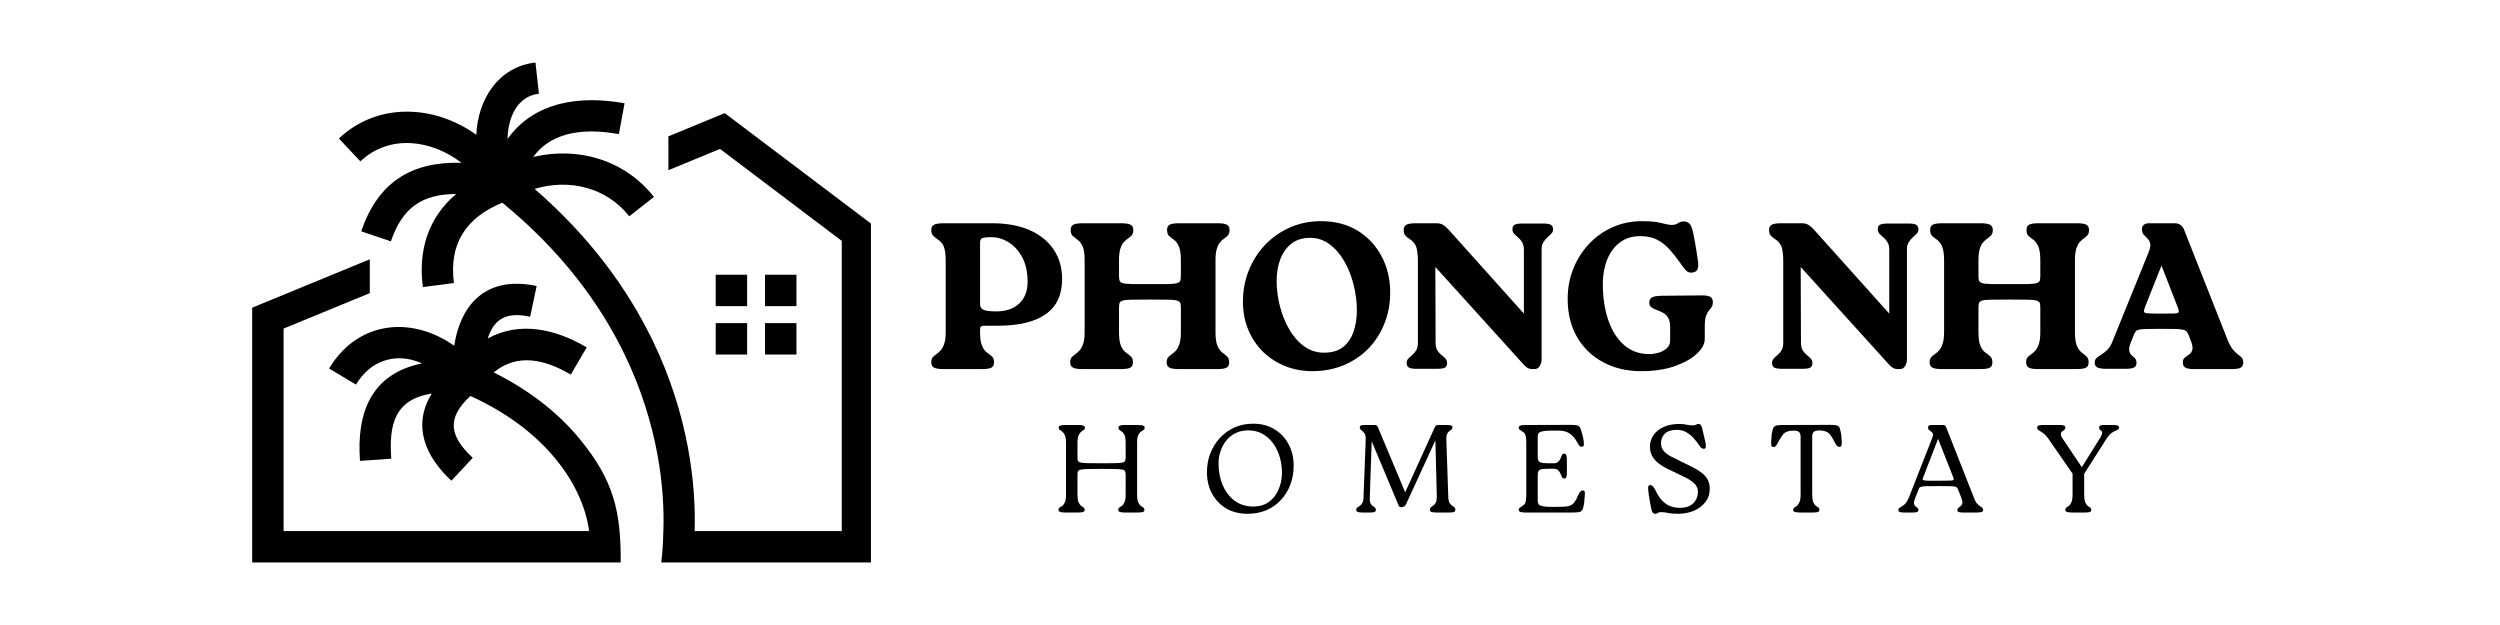
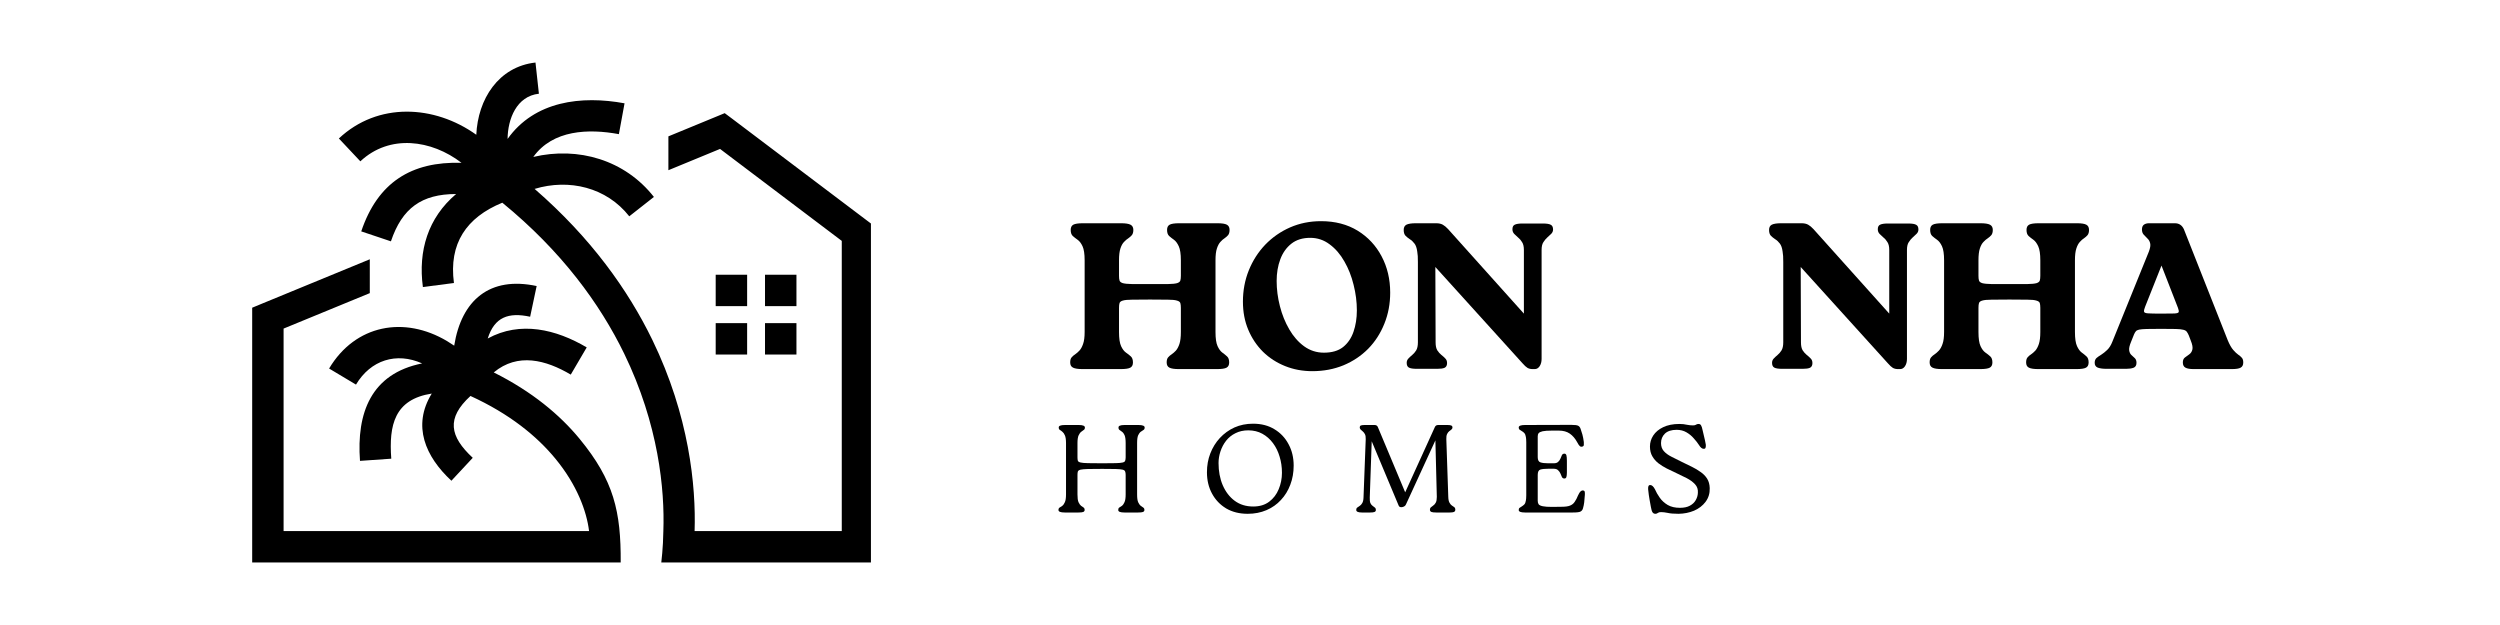
<svg xmlns="http://www.w3.org/2000/svg" width="400" zoomAndPan="magnify" viewBox="0 0 300 75" height="100" preserveAspectRatio="xMidYMid meet" version="1.0">
  <defs>
    <g />
    <clipPath id="3a98914773">
      <path d="M 30.262 31 L 75 31 L 75 67.5 L 30.262 67.5 Z M 30.262 31 " clip-rule="nonzero" />
    </clipPath>
    <clipPath id="13df97d345">
      <path d="M 40 7.5 L 104.512 7.5 L 104.512 67.5 L 40 67.5 Z M 40 7.5 " clip-rule="nonzero" />
    </clipPath>
  </defs>
  <g clip-path="url(#3a98914773)">
    <path fill="#000000" d="M 69.555 52.664 C 73.672 57.668 74.52 61.398 74.484 67.496 L 30.262 67.496 L 30.262 36.926 L 31.43 36.441 L 44.375 31.113 L 44.375 35.176 L 34.031 39.43 L 34.031 63.73 L 70.688 63.73 C 70.398 61.332 69.23 58.18 66.656 55.051 C 64.422 52.332 61.137 49.656 56.457 47.516 C 53.535 50.191 53.957 52.359 56.73 54.938 L 54.168 57.688 C 51.059 54.805 49.426 51.102 51.812 47.227 C 47.332 47.926 46.656 51.004 46.953 55.043 L 43.199 55.305 C 42.773 49.559 44.516 44.84 50.656 43.609 C 47.566 42.23 44.48 43.199 42.719 46.152 L 39.492 44.223 C 42.645 38.938 48.527 37.879 53.652 40.934 C 53.938 41.105 54.219 41.285 54.504 41.48 C 55.375 36.008 58.773 33.117 64.398 34.324 L 63.617 38.008 C 61.031 37.449 59.34 38.035 58.527 40.621 C 62.434 38.477 66.738 39.52 70.406 41.688 L 68.492 44.953 C 65.504 43.188 62.133 42.293 59.25 44.691 C 63.863 46.996 67.203 49.805 69.555 52.664 Z M 69.555 52.664 " fill-opacity="1" fill-rule="evenodd" />
  </g>
  <g clip-path="url(#13df97d345)">
    <path fill="#000000" d="M 60.277 24.324 C 55.957 26.098 53.84 29.227 54.473 33.961 L 50.746 34.445 C 50.164 30.094 51.359 26.137 54.734 23.281 C 50.598 23.289 48.258 24.965 46.91 28.961 L 43.348 27.766 C 45.32 21.91 49.34 19.352 55.383 19.539 C 51.781 16.766 46.754 16.066 43.242 19.359 L 40.664 16.617 C 45.336 12.23 52.117 12.57 57.156 16.172 C 57.344 11.914 59.801 8.004 64.258 7.504 L 64.668 11.246 C 61.984 11.543 60.934 14.27 60.91 16.672 C 64.152 12.109 69.773 11.445 74.945 12.398 L 74.266 16.098 C 70.629 15.426 66.344 15.566 63.996 18.832 C 69.395 17.559 74.988 19.195 78.469 23.633 L 75.512 25.957 C 72.777 22.477 68.289 21.418 64.152 22.668 C 70.906 28.527 75.371 34.801 78.285 40.793 C 82.695 49.879 83.531 58.328 83.352 63.727 L 101.012 63.727 L 101.012 28.906 L 86.406 17.871 L 80.207 20.426 L 80.207 16.363 L 85.973 13.988 L 86.965 13.578 L 87.824 14.219 L 104.039 26.465 L 104.793 27.031 L 104.793 67.496 L 79.355 67.496 C 79.355 67.496 79.578 65.738 79.602 63.727 C 79.781 58.785 79.035 50.938 74.898 42.426 C 71.984 36.449 67.402 30.152 60.277 24.324 Z M 85.883 38.773 L 89.656 38.773 L 89.656 42.547 L 85.883 42.547 Z M 89.656 36.738 L 85.883 36.738 L 85.883 32.969 L 89.656 32.969 Z M 91.801 36.738 L 91.801 32.969 L 95.574 32.969 L 95.574 36.738 Z M 91.801 38.773 L 95.574 38.773 L 95.574 42.547 L 91.801 42.547 Z M 91.801 38.773 " fill-opacity="1" fill-rule="evenodd" />
  </g>
  <g fill="#000000" fill-opacity="1">
    <g transform="translate(111.157, 44.29)">
      <g>
-         <path d="M 2.078 -17.5 L 7.875 -17.5 C 9.645 -17.5 11.156 -17.223 12.406 -16.672 C 13.656 -16.117 14.613 -15.344 15.281 -14.344 C 15.957 -13.344 16.297 -12.16 16.297 -10.797 C 16.297 -8.898 15.633 -7.492 14.312 -6.578 C 13 -5.66 11.094 -5.203 8.594 -5.203 L 6.953 -5.203 C 6.785 -5.203 6.66 -5.176 6.578 -5.125 C 6.492 -5.07 6.453 -4.93 6.453 -4.703 L 6.453 -4.453 C 6.453 -3.68 6.535 -3.113 6.703 -2.75 C 6.867 -2.395 7.062 -2.141 7.281 -1.984 C 7.508 -1.828 7.707 -1.672 7.875 -1.516 C 8.039 -1.367 8.125 -1.129 8.125 -0.797 C 8.125 -0.492 8.02 -0.285 7.812 -0.172 C 7.602 -0.055 7.219 0 6.656 0 L 2.078 0 C 1.547 0 1.164 -0.055 0.938 -0.172 C 0.707 -0.285 0.594 -0.492 0.594 -0.797 C 0.594 -1.066 0.648 -1.27 0.766 -1.406 C 0.891 -1.551 1.035 -1.676 1.203 -1.781 C 1.367 -1.895 1.535 -2.039 1.703 -2.219 C 1.879 -2.406 2.023 -2.672 2.141 -3.016 C 2.266 -3.359 2.328 -3.836 2.328 -4.453 L 2.328 -12.844 C 2.328 -13.145 2.32 -13.383 2.312 -13.562 C 2.301 -13.75 2.281 -13.926 2.25 -14.094 C 2.188 -14.531 2.066 -14.859 1.891 -15.078 C 1.711 -15.297 1.523 -15.469 1.328 -15.594 C 1.129 -15.727 0.957 -15.867 0.812 -16.016 C 0.664 -16.172 0.594 -16.398 0.594 -16.703 C 0.594 -17.004 0.707 -17.211 0.938 -17.328 C 1.164 -17.441 1.547 -17.5 2.078 -17.5 Z M 8.375 -6.922 C 9.57 -6.922 10.5 -7.238 11.156 -7.875 C 11.82 -8.508 12.156 -9.367 12.156 -10.453 C 12.156 -11.629 11.941 -12.613 11.516 -13.406 C 11.086 -14.195 10.547 -14.797 9.891 -15.203 C 9.234 -15.617 8.547 -15.828 7.828 -15.828 C 7.191 -15.828 6.801 -15.781 6.656 -15.688 C 6.52 -15.594 6.453 -15.414 6.453 -15.156 L 6.453 -7.781 C 6.453 -7.457 6.594 -7.234 6.875 -7.109 C 7.156 -6.984 7.656 -6.922 8.375 -6.922 Z M 8.375 -6.922 " />
-       </g>
+         </g>
    </g>
  </g>
  <g fill="#000000" fill-opacity="1">
    <g transform="translate(127.829, 44.29)">
      <g>
        <path d="M 18.031 -13.047 L 18.031 -4.453 C 18.031 -3.68 18.113 -3.113 18.281 -2.75 C 18.445 -2.395 18.633 -2.141 18.844 -1.984 C 19.062 -1.828 19.254 -1.672 19.422 -1.516 C 19.586 -1.367 19.672 -1.129 19.672 -0.797 C 19.672 -0.492 19.566 -0.285 19.359 -0.172 C 19.148 -0.055 18.77 0 18.219 0 L 13.625 0 C 13.102 0 12.727 -0.055 12.5 -0.172 C 12.281 -0.285 12.172 -0.492 12.172 -0.797 C 12.172 -1.066 12.227 -1.27 12.344 -1.406 C 12.469 -1.551 12.613 -1.676 12.781 -1.781 C 12.945 -1.895 13.113 -2.039 13.281 -2.219 C 13.445 -2.406 13.586 -2.672 13.703 -3.016 C 13.816 -3.359 13.875 -3.836 13.875 -4.453 L 13.875 -7.344 C 13.875 -7.594 13.852 -7.785 13.812 -7.922 C 13.77 -8.055 13.633 -8.156 13.406 -8.219 C 13.188 -8.289 12.828 -8.328 12.328 -8.328 C 11.828 -8.336 11.109 -8.344 10.172 -8.344 C 9.242 -8.344 8.523 -8.336 8.016 -8.328 C 7.504 -8.328 7.133 -8.289 6.906 -8.219 C 6.688 -8.156 6.555 -8.055 6.516 -7.922 C 6.473 -7.785 6.453 -7.594 6.453 -7.344 L 6.453 -4.453 C 6.453 -3.68 6.535 -3.113 6.703 -2.75 C 6.867 -2.395 7.062 -2.141 7.281 -1.984 C 7.508 -1.828 7.707 -1.672 7.875 -1.516 C 8.039 -1.367 8.125 -1.129 8.125 -0.797 C 8.125 -0.492 8.02 -0.285 7.812 -0.172 C 7.602 -0.055 7.219 0 6.656 0 L 2.078 0 C 1.547 0 1.164 -0.055 0.938 -0.172 C 0.707 -0.285 0.594 -0.492 0.594 -0.797 C 0.594 -1.066 0.648 -1.27 0.766 -1.406 C 0.891 -1.551 1.035 -1.676 1.203 -1.781 C 1.367 -1.895 1.535 -2.039 1.703 -2.219 C 1.879 -2.406 2.023 -2.672 2.141 -3.016 C 2.266 -3.359 2.328 -3.836 2.328 -4.453 L 2.328 -13.047 C 2.328 -13.816 2.242 -14.379 2.078 -14.734 C 1.91 -15.098 1.711 -15.359 1.484 -15.516 C 1.266 -15.672 1.07 -15.82 0.906 -15.969 C 0.738 -16.125 0.656 -16.367 0.656 -16.703 C 0.656 -17.004 0.758 -17.211 0.969 -17.328 C 1.176 -17.441 1.562 -17.5 2.125 -17.5 L 6.703 -17.5 C 7.234 -17.5 7.609 -17.441 7.828 -17.328 C 8.055 -17.211 8.172 -17.004 8.172 -16.703 C 8.172 -16.43 8.113 -16.223 8 -16.078 C 7.883 -15.941 7.742 -15.816 7.578 -15.703 C 7.41 -15.598 7.238 -15.453 7.062 -15.266 C 6.883 -15.086 6.738 -14.828 6.625 -14.484 C 6.508 -14.141 6.453 -13.66 6.453 -13.047 L 6.453 -11.203 C 6.453 -10.953 6.473 -10.758 6.516 -10.625 C 6.555 -10.488 6.688 -10.383 6.906 -10.312 C 7.133 -10.25 7.504 -10.211 8.016 -10.203 C 8.535 -10.203 9.266 -10.203 10.203 -10.203 C 11.117 -10.203 11.828 -10.203 12.328 -10.203 C 12.836 -10.211 13.203 -10.25 13.422 -10.312 C 13.641 -10.383 13.77 -10.488 13.812 -10.625 C 13.852 -10.758 13.875 -10.953 13.875 -11.203 L 13.875 -13.047 C 13.875 -13.816 13.789 -14.379 13.625 -14.734 C 13.457 -15.098 13.266 -15.359 13.047 -15.516 C 12.828 -15.672 12.633 -15.82 12.469 -15.969 C 12.301 -16.125 12.219 -16.367 12.219 -16.703 C 12.219 -17.004 12.32 -17.211 12.531 -17.328 C 12.738 -17.441 13.117 -17.5 13.672 -17.5 L 18.281 -17.5 C 18.812 -17.5 19.18 -17.441 19.391 -17.328 C 19.609 -17.211 19.719 -17.004 19.719 -16.703 C 19.719 -16.43 19.66 -16.223 19.547 -16.078 C 19.43 -15.941 19.289 -15.816 19.125 -15.703 C 18.957 -15.598 18.789 -15.453 18.625 -15.266 C 18.457 -15.086 18.316 -14.828 18.203 -14.484 C 18.086 -14.141 18.031 -13.66 18.031 -13.047 Z M 18.031 -13.047 " />
      </g>
    </g>
  </g>
  <g fill="#000000" fill-opacity="1">
    <g transform="translate(148.151, 44.29)">
      <g>
        <path d="M 9.328 0.25 C 8.16 0.25 7.07 0.047 6.062 -0.359 C 5.051 -0.766 4.164 -1.336 3.406 -2.078 C 2.656 -2.828 2.066 -3.707 1.641 -4.719 C 1.211 -5.738 1 -6.863 1 -8.094 C 1 -9.426 1.234 -10.676 1.703 -11.844 C 2.172 -13.008 2.828 -14.035 3.672 -14.922 C 4.523 -15.805 5.52 -16.5 6.656 -17 C 7.801 -17.5 9.039 -17.75 10.375 -17.75 C 12.062 -17.75 13.523 -17.367 14.766 -16.609 C 16.004 -15.848 16.961 -14.82 17.641 -13.531 C 18.328 -12.238 18.672 -10.785 18.672 -9.172 C 18.672 -7.836 18.438 -6.594 17.969 -5.438 C 17.508 -4.289 16.863 -3.289 16.031 -2.438 C 15.195 -1.594 14.207 -0.93 13.062 -0.453 C 11.914 0.016 10.672 0.25 9.328 0.25 Z M 10.719 -1.969 C 11.676 -1.969 12.441 -2.191 13.016 -2.641 C 13.586 -3.098 14.004 -3.707 14.266 -4.469 C 14.535 -5.238 14.672 -6.098 14.672 -7.047 C 14.672 -8.066 14.539 -9.086 14.281 -10.109 C 14.031 -11.141 13.66 -12.078 13.172 -12.922 C 12.691 -13.773 12.102 -14.457 11.406 -14.969 C 10.719 -15.488 9.941 -15.75 9.078 -15.75 C 8.16 -15.75 7.406 -15.516 6.812 -15.047 C 6.219 -14.578 5.773 -13.953 5.484 -13.172 C 5.191 -12.391 5.047 -11.523 5.047 -10.578 C 5.047 -9.578 5.176 -8.566 5.438 -7.547 C 5.695 -6.535 6.07 -5.609 6.562 -4.766 C 7.051 -3.922 7.645 -3.242 8.344 -2.734 C 9.051 -2.223 9.844 -1.969 10.719 -1.969 Z M 10.719 -1.969 " />
      </g>
    </g>
  </g>
  <g fill="#000000" fill-opacity="1">
    <g transform="translate(167.898, 44.29)">
      <g>
        <path d="M 14.781 -17.469 L 17.25 -17.469 C 17.719 -17.469 18.035 -17.414 18.203 -17.312 C 18.379 -17.219 18.469 -17.031 18.469 -16.75 C 18.469 -16.551 18.395 -16.379 18.25 -16.234 C 18.113 -16.098 17.957 -15.953 17.781 -15.797 C 17.613 -15.648 17.457 -15.461 17.312 -15.234 C 17.164 -15.016 17.094 -14.703 17.094 -14.297 L 17.094 -1.219 C 17.094 -0.875 17.016 -0.582 16.859 -0.344 C 16.703 -0.113 16.508 0 16.281 0 L 16 0 C 15.781 0 15.582 -0.047 15.406 -0.141 C 15.238 -0.242 15.035 -0.43 14.797 -0.703 L 4.344 -12.25 L 4.375 -3.203 C 4.375 -2.797 4.441 -2.477 4.578 -2.25 C 4.723 -2.031 4.883 -1.848 5.062 -1.703 C 5.238 -1.566 5.395 -1.426 5.531 -1.281 C 5.676 -1.145 5.75 -0.957 5.75 -0.719 C 5.75 -0.438 5.648 -0.25 5.453 -0.156 C 5.266 -0.07 4.973 -0.031 4.578 -0.031 L 2.125 -0.031 C 1.656 -0.031 1.332 -0.082 1.156 -0.188 C 0.988 -0.289 0.906 -0.477 0.906 -0.75 C 0.906 -0.945 0.969 -1.113 1.094 -1.25 C 1.227 -1.395 1.383 -1.539 1.562 -1.688 C 1.75 -1.844 1.91 -2.031 2.047 -2.25 C 2.18 -2.477 2.25 -2.797 2.25 -3.203 L 2.25 -12.844 C 2.25 -13.145 2.242 -13.383 2.234 -13.562 C 2.223 -13.75 2.203 -13.926 2.172 -14.094 C 2.117 -14.531 2.004 -14.859 1.828 -15.078 C 1.66 -15.297 1.473 -15.469 1.266 -15.594 C 1.066 -15.727 0.895 -15.867 0.75 -16.016 C 0.613 -16.172 0.547 -16.398 0.547 -16.703 C 0.547 -17.004 0.656 -17.211 0.875 -17.328 C 1.102 -17.441 1.477 -17.5 2 -17.5 L 4.453 -17.5 C 4.766 -17.5 5.023 -17.441 5.234 -17.328 C 5.441 -17.211 5.656 -17.035 5.875 -16.797 L 14.969 -6.656 L 14.969 -14.297 C 14.969 -14.703 14.895 -15.016 14.75 -15.234 C 14.613 -15.461 14.457 -15.645 14.281 -15.781 C 14.113 -15.926 13.957 -16.07 13.812 -16.219 C 13.664 -16.375 13.594 -16.562 13.594 -16.781 C 13.594 -17.062 13.688 -17.242 13.875 -17.328 C 14.07 -17.422 14.375 -17.469 14.781 -17.469 Z M 14.781 -17.469 " />
      </g>
    </g>
  </g>
  <g fill="#000000" fill-opacity="1">
    <g transform="translate(187.12, 44.29)">
      <g>
-         <path d="M 9.844 0.25 C 8.113 0.25 6.582 -0.109 5.25 -0.828 C 3.914 -1.547 2.875 -2.551 2.125 -3.844 C 1.375 -5.145 1 -6.672 1 -8.422 C 1 -9.703 1.223 -10.906 1.672 -12.031 C 2.117 -13.156 2.742 -14.145 3.547 -15 C 4.348 -15.863 5.289 -16.535 6.375 -17.016 C 7.457 -17.504 8.633 -17.75 9.906 -17.75 C 10.914 -17.75 11.703 -17.672 12.266 -17.516 C 12.836 -17.367 13.258 -17.297 13.531 -17.297 C 13.738 -17.297 13.91 -17.332 14.047 -17.406 C 14.18 -17.488 14.316 -17.562 14.453 -17.625 C 14.586 -17.688 14.758 -17.719 14.969 -17.719 C 15.207 -17.719 15.414 -17.633 15.594 -17.469 C 15.781 -17.301 15.93 -16.953 16.047 -16.422 C 16.148 -15.941 16.25 -15.41 16.344 -14.828 C 16.445 -14.254 16.551 -13.586 16.656 -12.828 C 16.695 -12.441 16.664 -12.145 16.562 -11.938 C 16.457 -11.727 16.238 -11.609 15.906 -11.578 C 15.613 -11.555 15.375 -11.645 15.188 -11.844 C 15 -12.051 14.758 -12.363 14.469 -12.781 C 14.094 -13.32 13.691 -13.832 13.266 -14.312 C 12.836 -14.801 12.344 -15.195 11.781 -15.5 C 11.227 -15.801 10.539 -15.953 9.719 -15.953 C 8.738 -15.953 7.914 -15.695 7.25 -15.188 C 6.582 -14.676 6.078 -13.988 5.734 -13.125 C 5.391 -12.27 5.219 -11.301 5.219 -10.219 C 5.219 -8.602 5.438 -7.156 5.875 -5.875 C 6.312 -4.602 6.945 -3.602 7.781 -2.875 C 8.613 -2.156 9.617 -1.797 10.797 -1.797 C 11.129 -1.797 11.488 -1.848 11.875 -1.953 C 12.27 -2.066 12.602 -2.242 12.875 -2.484 C 13.156 -2.723 13.297 -3.035 13.297 -3.422 L 13.297 -5.031 C 13.297 -5.531 13.211 -5.91 13.047 -6.172 C 12.879 -6.441 12.672 -6.641 12.422 -6.766 C 12.172 -6.898 11.926 -7.008 11.688 -7.094 C 11.445 -7.176 11.238 -7.281 11.062 -7.406 C 10.883 -7.531 10.797 -7.719 10.797 -7.969 C 10.797 -8.27 10.898 -8.477 11.109 -8.594 C 11.316 -8.719 11.695 -8.785 12.25 -8.797 L 17.156 -8.844 C 17.582 -8.844 17.898 -8.785 18.109 -8.672 C 18.316 -8.555 18.422 -8.348 18.422 -8.047 C 18.422 -7.797 18.375 -7.598 18.281 -7.453 C 18.195 -7.316 18.086 -7.172 17.953 -7.016 C 17.816 -6.867 17.695 -6.648 17.594 -6.359 C 17.5 -6.066 17.453 -5.641 17.453 -5.078 L 17.453 -3.625 C 17.453 -3.008 17.125 -2.406 16.469 -1.812 C 15.82 -1.219 14.926 -0.723 13.781 -0.328 C 12.645 0.055 11.332 0.25 9.844 0.25 Z M 9.844 0.25 " />
-       </g>
+         </g>
    </g>
  </g>
  <g fill="#000000" fill-opacity="1">
    <g transform="translate(206.742, 44.29)">
      <g />
    </g>
  </g>
  <g fill="#000000" fill-opacity="1">
    <g transform="translate(211.741, 44.29)">
      <g>
        <path d="M 14.781 -17.469 L 17.25 -17.469 C 17.719 -17.469 18.035 -17.414 18.203 -17.312 C 18.379 -17.219 18.469 -17.031 18.469 -16.75 C 18.469 -16.551 18.395 -16.379 18.25 -16.234 C 18.113 -16.098 17.957 -15.953 17.781 -15.797 C 17.613 -15.648 17.457 -15.461 17.312 -15.234 C 17.164 -15.016 17.094 -14.703 17.094 -14.297 L 17.094 -1.219 C 17.094 -0.875 17.016 -0.582 16.859 -0.344 C 16.703 -0.113 16.508 0 16.281 0 L 16 0 C 15.781 0 15.582 -0.047 15.406 -0.141 C 15.238 -0.242 15.035 -0.43 14.797 -0.703 L 4.344 -12.25 L 4.375 -3.203 C 4.375 -2.797 4.441 -2.477 4.578 -2.25 C 4.723 -2.031 4.883 -1.848 5.062 -1.703 C 5.238 -1.566 5.395 -1.426 5.531 -1.281 C 5.676 -1.145 5.75 -0.957 5.75 -0.719 C 5.75 -0.438 5.648 -0.25 5.453 -0.156 C 5.266 -0.07 4.973 -0.031 4.578 -0.031 L 2.125 -0.031 C 1.656 -0.031 1.332 -0.082 1.156 -0.188 C 0.988 -0.289 0.906 -0.477 0.906 -0.75 C 0.906 -0.945 0.969 -1.113 1.094 -1.25 C 1.227 -1.395 1.383 -1.539 1.562 -1.688 C 1.75 -1.844 1.91 -2.031 2.047 -2.25 C 2.18 -2.477 2.25 -2.797 2.25 -3.203 L 2.25 -12.844 C 2.25 -13.145 2.242 -13.383 2.234 -13.562 C 2.223 -13.75 2.203 -13.926 2.172 -14.094 C 2.117 -14.531 2.004 -14.859 1.828 -15.078 C 1.66 -15.297 1.473 -15.469 1.266 -15.594 C 1.066 -15.727 0.895 -15.867 0.75 -16.016 C 0.613 -16.172 0.547 -16.398 0.547 -16.703 C 0.547 -17.004 0.656 -17.211 0.875 -17.328 C 1.102 -17.441 1.477 -17.5 2 -17.5 L 4.453 -17.5 C 4.766 -17.5 5.023 -17.441 5.234 -17.328 C 5.441 -17.211 5.656 -17.035 5.875 -16.797 L 14.969 -6.656 L 14.969 -14.297 C 14.969 -14.703 14.895 -15.016 14.75 -15.234 C 14.613 -15.461 14.457 -15.645 14.281 -15.781 C 14.113 -15.926 13.957 -16.07 13.812 -16.219 C 13.664 -16.375 13.594 -16.562 13.594 -16.781 C 13.594 -17.062 13.688 -17.242 13.875 -17.328 C 14.07 -17.422 14.375 -17.469 14.781 -17.469 Z M 14.781 -17.469 " />
      </g>
    </g>
  </g>
  <g fill="#000000" fill-opacity="1">
    <g transform="translate(230.963, 44.29)">
      <g>
        <path d="M 18.031 -13.047 L 18.031 -4.453 C 18.031 -3.68 18.113 -3.113 18.281 -2.75 C 18.445 -2.395 18.633 -2.141 18.844 -1.984 C 19.062 -1.828 19.254 -1.672 19.422 -1.516 C 19.586 -1.367 19.672 -1.129 19.672 -0.797 C 19.672 -0.492 19.566 -0.285 19.359 -0.172 C 19.148 -0.055 18.77 0 18.219 0 L 13.625 0 C 13.102 0 12.727 -0.055 12.5 -0.172 C 12.281 -0.285 12.172 -0.492 12.172 -0.797 C 12.172 -1.066 12.227 -1.27 12.344 -1.406 C 12.469 -1.551 12.613 -1.676 12.781 -1.781 C 12.945 -1.895 13.113 -2.039 13.281 -2.219 C 13.445 -2.406 13.586 -2.672 13.703 -3.016 C 13.816 -3.359 13.875 -3.836 13.875 -4.453 L 13.875 -7.344 C 13.875 -7.594 13.852 -7.785 13.812 -7.922 C 13.77 -8.055 13.633 -8.156 13.406 -8.219 C 13.188 -8.289 12.828 -8.328 12.328 -8.328 C 11.828 -8.336 11.109 -8.344 10.172 -8.344 C 9.242 -8.344 8.523 -8.336 8.016 -8.328 C 7.504 -8.328 7.133 -8.289 6.906 -8.219 C 6.688 -8.156 6.555 -8.055 6.516 -7.922 C 6.473 -7.785 6.453 -7.594 6.453 -7.344 L 6.453 -4.453 C 6.453 -3.68 6.535 -3.113 6.703 -2.75 C 6.867 -2.395 7.062 -2.141 7.281 -1.984 C 7.508 -1.828 7.707 -1.672 7.875 -1.516 C 8.039 -1.367 8.125 -1.129 8.125 -0.797 C 8.125 -0.492 8.02 -0.285 7.812 -0.172 C 7.602 -0.055 7.219 0 6.656 0 L 2.078 0 C 1.547 0 1.164 -0.055 0.938 -0.172 C 0.707 -0.285 0.594 -0.492 0.594 -0.797 C 0.594 -1.066 0.648 -1.27 0.766 -1.406 C 0.891 -1.551 1.035 -1.676 1.203 -1.781 C 1.367 -1.895 1.535 -2.039 1.703 -2.219 C 1.879 -2.406 2.023 -2.672 2.141 -3.016 C 2.266 -3.359 2.328 -3.836 2.328 -4.453 L 2.328 -13.047 C 2.328 -13.816 2.242 -14.379 2.078 -14.734 C 1.91 -15.098 1.711 -15.359 1.484 -15.516 C 1.266 -15.672 1.07 -15.82 0.906 -15.969 C 0.738 -16.125 0.656 -16.367 0.656 -16.703 C 0.656 -17.004 0.758 -17.211 0.969 -17.328 C 1.176 -17.441 1.562 -17.5 2.125 -17.5 L 6.703 -17.5 C 7.234 -17.5 7.609 -17.441 7.828 -17.328 C 8.055 -17.211 8.172 -17.004 8.172 -16.703 C 8.172 -16.43 8.113 -16.223 8 -16.078 C 7.883 -15.941 7.742 -15.816 7.578 -15.703 C 7.41 -15.598 7.238 -15.453 7.062 -15.266 C 6.883 -15.086 6.738 -14.828 6.625 -14.484 C 6.508 -14.141 6.453 -13.66 6.453 -13.047 L 6.453 -11.203 C 6.453 -10.953 6.473 -10.758 6.516 -10.625 C 6.555 -10.488 6.688 -10.383 6.906 -10.312 C 7.133 -10.25 7.504 -10.211 8.016 -10.203 C 8.535 -10.203 9.266 -10.203 10.203 -10.203 C 11.117 -10.203 11.828 -10.203 12.328 -10.203 C 12.836 -10.211 13.203 -10.25 13.422 -10.312 C 13.641 -10.383 13.77 -10.488 13.812 -10.625 C 13.852 -10.758 13.875 -10.953 13.875 -11.203 L 13.875 -13.047 C 13.875 -13.816 13.789 -14.379 13.625 -14.734 C 13.457 -15.098 13.266 -15.359 13.047 -15.516 C 12.828 -15.672 12.633 -15.82 12.469 -15.969 C 12.301 -16.125 12.219 -16.367 12.219 -16.703 C 12.219 -17.004 12.32 -17.211 12.531 -17.328 C 12.738 -17.441 13.117 -17.5 13.672 -17.5 L 18.281 -17.5 C 18.812 -17.5 19.18 -17.441 19.391 -17.328 C 19.609 -17.211 19.719 -17.004 19.719 -16.703 C 19.719 -16.43 19.66 -16.223 19.547 -16.078 C 19.43 -15.941 19.289 -15.816 19.125 -15.703 C 18.957 -15.598 18.789 -15.453 18.625 -15.266 C 18.457 -15.086 18.316 -14.828 18.203 -14.484 C 18.086 -14.141 18.031 -13.66 18.031 -13.047 Z M 18.031 -13.047 " />
      </g>
    </g>
  </g>
  <g fill="#000000" fill-opacity="1">
    <g transform="translate(251.285, 44.29)">
      <g>
        <path d="M 4.797 -4.156 L 4.453 -3.297 C 4.254 -2.828 4.176 -2.473 4.219 -2.234 C 4.258 -1.992 4.348 -1.812 4.484 -1.688 C 4.629 -1.562 4.766 -1.438 4.891 -1.312 C 5.023 -1.188 5.094 -1 5.094 -0.75 C 5.094 -0.445 4.973 -0.25 4.734 -0.156 C 4.492 -0.07 4.195 -0.031 3.844 -0.031 L 1.5 -0.031 C 1.062 -0.031 0.711 -0.078 0.453 -0.172 C 0.203 -0.273 0.078 -0.469 0.078 -0.75 C 0.078 -1 0.148 -1.191 0.297 -1.328 C 0.453 -1.461 0.645 -1.598 0.875 -1.734 C 1.102 -1.879 1.336 -2.066 1.578 -2.297 C 1.828 -2.535 2.035 -2.867 2.203 -3.297 L 6.578 -14.094 C 6.742 -14.531 6.797 -14.863 6.734 -15.094 C 6.68 -15.332 6.57 -15.523 6.406 -15.672 C 6.25 -15.828 6.098 -15.984 5.953 -16.141 C 5.816 -16.297 5.75 -16.5 5.75 -16.75 C 5.75 -17.02 5.828 -17.211 5.984 -17.328 C 6.141 -17.441 6.344 -17.5 6.594 -17.5 L 9.703 -17.5 C 10.203 -17.5 10.562 -17.258 10.781 -16.781 L 16.047 -3.453 C 16.266 -2.93 16.484 -2.547 16.703 -2.297 C 16.922 -2.047 17.117 -1.859 17.297 -1.734 C 17.484 -1.609 17.629 -1.484 17.734 -1.359 C 17.848 -1.234 17.906 -1.047 17.906 -0.797 C 17.906 -0.492 17.801 -0.285 17.594 -0.172 C 17.395 -0.055 17.039 0 16.531 0 L 11.953 0 C 11.504 0 11.176 -0.055 10.969 -0.172 C 10.758 -0.285 10.656 -0.492 10.656 -0.797 C 10.656 -1.066 10.738 -1.266 10.906 -1.391 C 11.07 -1.516 11.242 -1.641 11.422 -1.766 C 11.609 -1.898 11.734 -2.086 11.797 -2.328 C 11.867 -2.578 11.801 -2.953 11.594 -3.453 L 11.375 -4.031 C 11.289 -4.227 11.207 -4.379 11.125 -4.484 C 11.039 -4.598 10.898 -4.676 10.703 -4.719 C 10.516 -4.77 10.211 -4.801 9.797 -4.812 C 9.379 -4.82 8.797 -4.828 8.047 -4.828 C 7.297 -4.828 6.719 -4.82 6.312 -4.812 C 5.906 -4.801 5.602 -4.773 5.406 -4.734 C 5.219 -4.691 5.086 -4.625 5.016 -4.531 C 4.941 -4.445 4.867 -4.32 4.797 -4.156 Z M 8.078 -6.656 C 8.828 -6.656 9.352 -6.66 9.656 -6.672 C 9.969 -6.691 10.133 -6.75 10.156 -6.844 C 10.188 -6.945 10.16 -7.109 10.078 -7.328 L 8.094 -12.422 L 6.125 -7.469 C 6.02 -7.207 5.977 -7.016 6 -6.891 C 6.02 -6.773 6.18 -6.707 6.484 -6.688 C 6.797 -6.664 7.328 -6.656 8.078 -6.656 Z M 8.078 -6.656 " />
      </g>
    </g>
  </g>
  <g fill="#000000" fill-opacity="1">
    <g transform="translate(126.391, 61.5)">
      <g>
        <path d="M 10.062 -8.328 L 10.062 -2.172 C 10.062 -1.742 10.102 -1.43 10.188 -1.234 C 10.281 -1.035 10.383 -0.891 10.5 -0.797 C 10.613 -0.711 10.711 -0.645 10.797 -0.594 C 10.891 -0.539 10.938 -0.441 10.938 -0.297 C 10.938 -0.191 10.879 -0.113 10.766 -0.062 C 10.648 -0.02 10.457 0 10.188 0 L 8.531 0 C 8.039 0 7.797 -0.098 7.797 -0.297 C 7.797 -0.441 7.836 -0.539 7.922 -0.594 C 8.016 -0.645 8.117 -0.711 8.234 -0.797 C 8.359 -0.891 8.461 -1.035 8.547 -1.234 C 8.641 -1.43 8.688 -1.742 8.688 -2.172 L 8.688 -4.516 C 8.688 -4.691 8.664 -4.828 8.625 -4.922 C 8.594 -5.023 8.492 -5.098 8.328 -5.141 C 8.16 -5.18 7.883 -5.207 7.5 -5.219 C 7.125 -5.227 6.582 -5.234 5.875 -5.234 C 5.133 -5.234 4.562 -5.227 4.156 -5.219 C 3.75 -5.207 3.457 -5.18 3.281 -5.141 C 3.102 -5.098 2.992 -5.023 2.953 -4.922 C 2.922 -4.828 2.906 -4.691 2.906 -4.516 L 2.906 -2.172 C 2.906 -1.742 2.945 -1.43 3.031 -1.234 C 3.125 -1.035 3.227 -0.891 3.344 -0.797 C 3.457 -0.711 3.555 -0.645 3.641 -0.594 C 3.723 -0.539 3.766 -0.441 3.766 -0.297 C 3.766 -0.191 3.707 -0.113 3.594 -0.062 C 3.477 -0.02 3.289 0 3.031 0 L 1.375 0 C 0.875 0 0.625 -0.098 0.625 -0.297 C 0.625 -0.441 0.672 -0.539 0.766 -0.594 C 0.859 -0.645 0.961 -0.711 1.078 -0.797 C 1.203 -0.891 1.305 -1.035 1.391 -1.234 C 1.484 -1.43 1.531 -1.742 1.531 -2.172 L 1.531 -8.328 C 1.531 -8.754 1.484 -9.066 1.391 -9.266 C 1.305 -9.461 1.207 -9.602 1.094 -9.688 C 0.988 -9.781 0.891 -9.852 0.797 -9.906 C 0.703 -9.957 0.656 -10.055 0.656 -10.203 C 0.656 -10.305 0.711 -10.379 0.828 -10.422 C 0.941 -10.473 1.133 -10.5 1.406 -10.5 L 3.062 -10.5 C 3.551 -10.5 3.797 -10.398 3.797 -10.203 C 3.797 -10.055 3.75 -9.957 3.656 -9.906 C 3.57 -9.852 3.473 -9.781 3.359 -9.688 C 3.242 -9.602 3.141 -9.461 3.047 -9.266 C 2.953 -9.066 2.906 -8.754 2.906 -8.328 L 2.906 -6.625 C 2.906 -6.445 2.922 -6.305 2.953 -6.203 C 2.992 -6.109 3.102 -6.039 3.281 -6 C 3.457 -5.957 3.75 -5.93 4.156 -5.922 C 4.562 -5.91 5.141 -5.906 5.891 -5.906 C 6.586 -5.906 7.125 -5.91 7.5 -5.922 C 7.883 -5.93 8.16 -5.957 8.328 -6 C 8.492 -6.039 8.594 -6.109 8.625 -6.203 C 8.664 -6.305 8.688 -6.445 8.688 -6.625 L 8.688 -8.328 C 8.688 -8.754 8.645 -9.066 8.562 -9.266 C 8.477 -9.461 8.375 -9.602 8.25 -9.688 C 8.133 -9.781 8.035 -9.852 7.953 -9.906 C 7.867 -9.957 7.828 -10.055 7.828 -10.203 C 7.828 -10.305 7.883 -10.379 8 -10.422 C 8.113 -10.473 8.301 -10.5 8.562 -10.5 L 10.219 -10.5 C 10.719 -10.5 10.969 -10.398 10.969 -10.203 C 10.969 -10.055 10.922 -9.957 10.828 -9.906 C 10.734 -9.852 10.625 -9.781 10.5 -9.688 C 10.383 -9.602 10.281 -9.461 10.188 -9.266 C 10.102 -9.066 10.062 -8.754 10.062 -8.328 Z M 10.062 -8.328 " />
      </g>
    </g>
  </g>
  <g fill="#000000" fill-opacity="1">
    <g transform="translate(144.256, 61.5)">
      <g>
        <path d="M 5.469 0.156 C 4.488 0.156 3.629 -0.055 2.891 -0.484 C 2.16 -0.922 1.594 -1.516 1.188 -2.266 C 0.781 -3.016 0.578 -3.867 0.578 -4.828 C 0.578 -5.641 0.711 -6.395 0.984 -7.094 C 1.254 -7.789 1.633 -8.406 2.125 -8.938 C 2.625 -9.477 3.207 -9.898 3.875 -10.203 C 4.551 -10.504 5.297 -10.656 6.109 -10.656 C 7.109 -10.656 7.969 -10.43 8.688 -9.984 C 9.414 -9.547 9.977 -8.945 10.375 -8.188 C 10.781 -7.438 10.984 -6.582 10.984 -5.625 C 10.984 -4.801 10.848 -4.035 10.578 -3.328 C 10.316 -2.629 9.941 -2.02 9.453 -1.5 C 8.973 -0.977 8.395 -0.57 7.719 -0.281 C 7.039 0.008 6.289 0.156 5.469 0.156 Z M 6.125 -0.719 C 6.895 -0.719 7.535 -0.91 8.047 -1.297 C 8.555 -1.68 8.938 -2.18 9.188 -2.797 C 9.445 -3.41 9.578 -4.066 9.578 -4.766 C 9.578 -5.453 9.484 -6.098 9.297 -6.703 C 9.117 -7.316 8.852 -7.859 8.5 -8.328 C 8.145 -8.805 7.719 -9.18 7.219 -9.453 C 6.727 -9.723 6.164 -9.859 5.531 -9.859 C 4.957 -9.859 4.445 -9.742 4 -9.516 C 3.551 -9.297 3.176 -8.992 2.875 -8.609 C 2.582 -8.234 2.359 -7.812 2.203 -7.344 C 2.047 -6.875 1.969 -6.406 1.969 -5.938 C 1.969 -4.957 2.133 -4.07 2.469 -3.281 C 2.812 -2.488 3.289 -1.863 3.906 -1.406 C 4.531 -0.945 5.27 -0.719 6.125 -0.719 Z M 6.125 -0.719 " />
      </g>
    </g>
  </g>
  <g fill="#000000" fill-opacity="1">
    <g transform="translate(162.106, 61.5)">
      <g>
        <path d="M 11.453 -8.797 L 11.688 -1.875 C 11.695 -1.57 11.742 -1.344 11.828 -1.188 C 11.91 -1.031 12.004 -0.914 12.109 -0.844 C 12.223 -0.77 12.32 -0.703 12.406 -0.641 C 12.488 -0.578 12.531 -0.473 12.531 -0.328 C 12.531 -0.203 12.473 -0.113 12.359 -0.062 C 12.254 -0.02 12.086 0 11.859 0 L 10.234 0 C 9.984 0 9.797 -0.02 9.672 -0.062 C 9.547 -0.113 9.484 -0.203 9.484 -0.328 C 9.484 -0.461 9.523 -0.562 9.609 -0.625 C 9.691 -0.695 9.785 -0.77 9.891 -0.844 C 10.004 -0.914 10.102 -1.031 10.188 -1.188 C 10.27 -1.344 10.312 -1.57 10.312 -1.875 L 10.141 -8.656 L 6.609 -0.969 C 6.578 -0.895 6.531 -0.832 6.469 -0.781 C 6.406 -0.727 6.316 -0.688 6.203 -0.656 C 5.953 -0.602 5.797 -0.66 5.734 -0.828 L 2.5 -8.547 L 2.266 -1.797 C 2.254 -1.492 2.281 -1.27 2.344 -1.125 C 2.414 -0.977 2.504 -0.867 2.609 -0.797 C 2.711 -0.723 2.801 -0.656 2.875 -0.594 C 2.957 -0.531 3 -0.438 3 -0.312 C 3 -0.188 2.941 -0.102 2.828 -0.062 C 2.723 -0.02 2.555 0 2.328 0 L 1.312 0 C 0.863 0 0.641 -0.102 0.641 -0.312 C 0.641 -0.438 0.68 -0.531 0.766 -0.594 C 0.859 -0.656 0.957 -0.723 1.062 -0.797 C 1.176 -0.867 1.273 -0.977 1.359 -1.125 C 1.453 -1.27 1.504 -1.492 1.516 -1.797 L 1.781 -8.797 C 1.789 -9.055 1.758 -9.254 1.688 -9.391 C 1.625 -9.523 1.539 -9.633 1.438 -9.719 C 1.344 -9.812 1.254 -9.891 1.172 -9.953 C 1.098 -10.023 1.062 -10.113 1.062 -10.219 C 1.062 -10.32 1.102 -10.395 1.188 -10.438 C 1.27 -10.477 1.426 -10.5 1.656 -10.5 L 2.844 -10.5 C 3.051 -10.5 3.188 -10.406 3.25 -10.219 L 6.516 -2.422 L 10.062 -10.219 C 10.133 -10.406 10.27 -10.5 10.469 -10.5 L 11.594 -10.5 C 11.812 -10.5 11.961 -10.477 12.047 -10.438 C 12.141 -10.395 12.188 -10.32 12.188 -10.219 C 12.188 -10.102 12.145 -10.016 12.062 -9.953 C 11.988 -9.898 11.898 -9.832 11.797 -9.75 C 11.703 -9.676 11.617 -9.566 11.547 -9.422 C 11.473 -9.273 11.441 -9.066 11.453 -8.797 Z M 11.453 -8.797 " />
      </g>
    </g>
  </g>
  <g fill="#000000" fill-opacity="1">
    <g transform="translate(181.621, 61.5)">
      <g>
        <path d="M 8.359 -2.641 C 8.461 -2.629 8.523 -2.578 8.547 -2.484 C 8.566 -2.391 8.57 -2.27 8.562 -2.125 C 8.539 -1.77 8.516 -1.469 8.484 -1.219 C 8.453 -0.969 8.406 -0.738 8.344 -0.531 C 8.301 -0.344 8.207 -0.207 8.062 -0.125 C 7.926 -0.039 7.613 0 7.125 0 L 1.375 0 C 0.875 0 0.625 -0.098 0.625 -0.297 C 0.625 -0.422 0.66 -0.508 0.734 -0.562 C 0.816 -0.613 0.906 -0.672 1 -0.734 C 1.102 -0.797 1.203 -0.875 1.297 -0.969 C 1.391 -1.07 1.453 -1.227 1.484 -1.438 C 1.504 -1.52 1.516 -1.602 1.516 -1.688 C 1.523 -1.781 1.531 -1.906 1.531 -2.062 L 1.531 -8.438 C 1.531 -8.594 1.523 -8.719 1.516 -8.812 C 1.516 -8.906 1.504 -8.988 1.484 -9.062 C 1.453 -9.27 1.391 -9.426 1.297 -9.531 C 1.203 -9.633 1.102 -9.711 1 -9.766 C 0.906 -9.828 0.816 -9.883 0.734 -9.938 C 0.66 -9.988 0.625 -10.078 0.625 -10.203 C 0.625 -10.398 0.875 -10.5 1.375 -10.5 L 6.938 -10.516 C 7.375 -10.516 7.648 -10.477 7.766 -10.406 C 7.891 -10.344 7.984 -10.223 8.047 -10.047 C 8.117 -9.848 8.191 -9.617 8.266 -9.359 C 8.336 -9.098 8.395 -8.797 8.438 -8.453 C 8.445 -8.305 8.445 -8.188 8.438 -8.094 C 8.426 -8 8.363 -7.938 8.25 -7.906 C 8.125 -7.875 8.02 -7.898 7.938 -7.984 C 7.852 -8.066 7.758 -8.207 7.656 -8.406 C 7.406 -8.875 7.102 -9.227 6.75 -9.469 C 6.406 -9.707 5.969 -9.828 5.438 -9.828 L 4.625 -9.828 C 4.125 -9.828 3.75 -9.801 3.5 -9.75 C 3.258 -9.695 3.098 -9.617 3.016 -9.516 C 2.941 -9.422 2.906 -9.297 2.906 -9.141 L 2.906 -6.641 C 2.906 -6.297 3.016 -6.086 3.234 -6.016 C 3.453 -5.941 3.766 -5.906 4.172 -5.906 L 4.828 -5.906 C 5.066 -5.906 5.242 -5.961 5.359 -6.078 C 5.484 -6.191 5.578 -6.328 5.641 -6.484 C 5.703 -6.641 5.758 -6.773 5.812 -6.891 C 5.875 -7.004 5.973 -7.062 6.109 -7.062 C 6.223 -7.062 6.301 -7 6.344 -6.875 C 6.383 -6.75 6.406 -6.523 6.406 -6.203 L 6.406 -4.797 C 6.406 -4.555 6.383 -4.375 6.344 -4.25 C 6.301 -4.133 6.223 -4.078 6.109 -4.078 C 5.973 -4.078 5.875 -4.133 5.812 -4.25 C 5.758 -4.375 5.703 -4.508 5.641 -4.656 C 5.578 -4.812 5.484 -4.945 5.359 -5.062 C 5.242 -5.188 5.066 -5.25 4.828 -5.25 L 4.172 -5.25 C 3.766 -5.25 3.453 -5.219 3.234 -5.156 C 3.016 -5.094 2.906 -4.879 2.906 -4.516 L 2.906 -1.406 C 2.906 -1.238 2.941 -1.098 3.016 -0.984 C 3.098 -0.879 3.266 -0.801 3.516 -0.75 C 3.766 -0.695 4.141 -0.672 4.641 -0.672 L 5.781 -0.688 C 6.219 -0.688 6.551 -0.734 6.781 -0.828 C 7.02 -0.922 7.207 -1.07 7.344 -1.281 C 7.488 -1.488 7.625 -1.75 7.75 -2.062 C 7.863 -2.312 7.969 -2.473 8.062 -2.547 C 8.156 -2.629 8.254 -2.66 8.359 -2.641 Z M 8.359 -2.641 " />
      </g>
    </g>
  </g>
  <g fill="#000000" fill-opacity="1">
    <g transform="translate(197.011, 61.5)">
      <g>
        <path d="M 4.422 0.156 C 3.848 0.156 3.41 0.117 3.109 0.047 C 2.805 -0.016 2.539 -0.047 2.312 -0.047 C 2.145 -0.047 2.02 -0.016 1.938 0.047 C 1.852 0.117 1.754 0.156 1.641 0.156 C 1.492 0.156 1.379 0.098 1.297 -0.016 C 1.211 -0.141 1.145 -0.359 1.094 -0.672 C 1.051 -0.91 1 -1.195 0.938 -1.531 C 0.875 -1.875 0.816 -2.289 0.766 -2.781 C 0.754 -2.926 0.766 -3.047 0.797 -3.141 C 0.828 -3.242 0.898 -3.297 1.016 -3.297 C 1.211 -3.297 1.398 -3.129 1.578 -2.797 C 1.723 -2.461 1.914 -2.125 2.156 -1.781 C 2.395 -1.438 2.711 -1.145 3.109 -0.906 C 3.504 -0.676 3.992 -0.562 4.578 -0.562 C 5.066 -0.562 5.461 -0.645 5.766 -0.812 C 6.078 -0.977 6.312 -1.195 6.469 -1.469 C 6.633 -1.75 6.723 -2.047 6.734 -2.359 C 6.766 -2.773 6.648 -3.117 6.391 -3.391 C 6.129 -3.672 5.797 -3.914 5.391 -4.125 C 4.984 -4.332 4.566 -4.535 4.141 -4.734 C 3.754 -4.922 3.375 -5.102 3 -5.281 C 2.633 -5.469 2.301 -5.676 2 -5.906 C 1.695 -6.145 1.453 -6.426 1.266 -6.75 C 1.078 -7.07 0.984 -7.461 0.984 -7.922 C 0.984 -8.391 1.113 -8.828 1.375 -9.234 C 1.645 -9.648 2.039 -9.984 2.562 -10.234 C 3.094 -10.492 3.742 -10.625 4.516 -10.625 C 4.848 -10.625 5.145 -10.594 5.406 -10.531 C 5.676 -10.477 5.922 -10.453 6.141 -10.453 C 6.305 -10.453 6.426 -10.477 6.5 -10.531 C 6.582 -10.594 6.688 -10.625 6.812 -10.625 C 6.945 -10.625 7.047 -10.57 7.109 -10.469 C 7.18 -10.363 7.25 -10.148 7.312 -9.828 C 7.363 -9.609 7.422 -9.363 7.484 -9.094 C 7.555 -8.82 7.625 -8.5 7.688 -8.125 C 7.695 -7.988 7.688 -7.875 7.656 -7.781 C 7.633 -7.688 7.562 -7.641 7.438 -7.641 C 7.238 -7.641 7.047 -7.797 6.859 -8.109 C 6.691 -8.367 6.484 -8.633 6.234 -8.906 C 5.992 -9.188 5.703 -9.426 5.359 -9.625 C 5.023 -9.82 4.633 -9.922 4.188 -9.922 C 3.57 -9.922 3.102 -9.77 2.781 -9.469 C 2.469 -9.164 2.312 -8.785 2.312 -8.328 C 2.312 -7.941 2.422 -7.625 2.641 -7.375 C 2.859 -7.125 3.16 -6.898 3.547 -6.703 C 3.93 -6.516 4.359 -6.301 4.828 -6.062 C 5.234 -5.875 5.629 -5.68 6.016 -5.484 C 6.398 -5.297 6.75 -5.086 7.062 -4.859 C 7.383 -4.641 7.645 -4.375 7.844 -4.062 C 8.039 -3.75 8.145 -3.367 8.156 -2.922 C 8.176 -2.297 8.008 -1.75 7.656 -1.281 C 7.312 -0.82 6.852 -0.469 6.281 -0.219 C 5.707 0.02 5.086 0.145 4.422 0.156 Z M 4.422 0.156 " />
      </g>
    </g>
  </g>
  <g fill="#000000" fill-opacity="1">
    <g transform="translate(211.996, 61.5)">
      <g>
-         <path d="M 5.469 -9.094 L 5.469 -2.172 C 5.469 -1.742 5.508 -1.43 5.594 -1.234 C 5.688 -1.035 5.789 -0.891 5.906 -0.797 C 6.02 -0.711 6.117 -0.645 6.203 -0.594 C 6.285 -0.539 6.328 -0.441 6.328 -0.297 C 6.328 -0.191 6.27 -0.113 6.156 -0.062 C 6.039 -0.02 5.852 0 5.594 0 L 3.938 0 C 3.438 0 3.188 -0.098 3.188 -0.297 C 3.188 -0.441 3.234 -0.539 3.328 -0.594 C 3.422 -0.645 3.523 -0.711 3.641 -0.797 C 3.754 -0.891 3.852 -1.035 3.938 -1.234 C 4.031 -1.43 4.078 -1.742 4.078 -2.172 L 4.078 -9.078 C 4.078 -9.336 4.02 -9.523 3.906 -9.641 C 3.789 -9.766 3.582 -9.828 3.281 -9.828 C 2.895 -9.828 2.594 -9.773 2.375 -9.672 C 2.164 -9.578 1.992 -9.426 1.859 -9.219 C 1.723 -9.02 1.566 -8.766 1.391 -8.453 C 1.285 -8.234 1.191 -8.078 1.109 -7.984 C 1.023 -7.898 0.938 -7.859 0.844 -7.859 C 0.695 -7.859 0.609 -7.91 0.578 -8.016 C 0.547 -8.117 0.535 -8.238 0.547 -8.375 C 0.555 -8.727 0.57 -9.031 0.594 -9.281 C 0.625 -9.531 0.672 -9.758 0.734 -9.969 C 0.785 -10.156 0.879 -10.289 1.016 -10.375 C 1.16 -10.457 1.473 -10.5 1.953 -10.5 L 7.609 -10.516 C 8.086 -10.516 8.398 -10.473 8.547 -10.391 C 8.691 -10.305 8.781 -10.172 8.812 -9.984 C 8.875 -9.773 8.922 -9.547 8.953 -9.297 C 8.984 -9.047 9.004 -8.742 9.016 -8.391 C 9.023 -8.254 9.008 -8.133 8.969 -8.031 C 8.938 -7.926 8.852 -7.875 8.719 -7.875 C 8.613 -7.875 8.52 -7.914 8.438 -8 C 8.363 -8.082 8.27 -8.234 8.156 -8.453 C 8 -8.766 7.848 -9.023 7.703 -9.234 C 7.566 -9.441 7.391 -9.594 7.172 -9.688 C 6.961 -9.789 6.66 -9.844 6.266 -9.844 C 5.973 -9.844 5.766 -9.781 5.641 -9.656 C 5.523 -9.539 5.469 -9.352 5.469 -9.094 Z M 5.469 -9.094 " />
-       </g>
+         </g>
    </g>
  </g>
  <g fill="#000000" fill-opacity="1">
    <g transform="translate(227.821, 61.5)">
      <g>
-         <path d="M 2.391 -2.719 L 2.016 -1.766 C 1.891 -1.461 1.836 -1.234 1.859 -1.078 C 1.891 -0.93 1.941 -0.82 2.016 -0.75 C 2.098 -0.676 2.18 -0.613 2.266 -0.562 C 2.348 -0.508 2.391 -0.426 2.391 -0.312 C 2.391 -0.188 2.332 -0.102 2.219 -0.062 C 2.113 -0.02 1.984 0 1.828 0 L 0.609 0 C 0.422 0 0.27 -0.02 0.156 -0.062 C 0.039 -0.102 -0.016 -0.176 -0.016 -0.281 C -0.016 -0.406 0.02 -0.492 0.094 -0.547 C 0.176 -0.609 0.281 -0.672 0.406 -0.734 C 0.539 -0.805 0.68 -0.922 0.828 -1.078 C 0.973 -1.234 1.109 -1.461 1.234 -1.766 L 4.062 -8.984 C 4.145 -9.191 4.164 -9.348 4.125 -9.453 C 4.082 -9.555 4.016 -9.641 3.922 -9.703 C 3.828 -9.773 3.738 -9.844 3.656 -9.906 C 3.582 -9.969 3.547 -10.062 3.547 -10.188 C 3.547 -10.281 3.57 -10.352 3.625 -10.406 C 3.688 -10.469 3.797 -10.5 3.953 -10.5 L 5.328 -10.5 C 5.523 -10.5 5.656 -10.41 5.719 -10.234 L 9.047 -1.781 C 9.16 -1.469 9.281 -1.238 9.406 -1.094 C 9.539 -0.945 9.66 -0.836 9.766 -0.766 C 9.879 -0.691 9.973 -0.629 10.047 -0.578 C 10.117 -0.523 10.156 -0.441 10.156 -0.328 C 10.156 -0.203 10.098 -0.113 9.984 -0.062 C 9.867 -0.02 9.68 0 9.422 0 L 7.672 0 C 7.484 0 7.332 -0.02 7.219 -0.062 C 7.113 -0.113 7.062 -0.188 7.062 -0.281 C 7.062 -0.406 7.102 -0.5 7.188 -0.562 C 7.281 -0.625 7.375 -0.695 7.469 -0.781 C 7.57 -0.863 7.633 -0.977 7.656 -1.125 C 7.688 -1.27 7.645 -1.488 7.531 -1.781 L 7.156 -2.734 C 7.113 -2.836 7.066 -2.922 7.016 -2.984 C 6.961 -3.047 6.867 -3.086 6.734 -3.109 C 6.609 -3.141 6.395 -3.156 6.094 -3.156 C 5.789 -3.164 5.367 -3.172 4.828 -3.172 C 4.254 -3.172 3.812 -3.164 3.5 -3.156 C 3.188 -3.156 2.957 -3.141 2.812 -3.109 C 2.664 -3.086 2.566 -3.039 2.516 -2.969 C 2.461 -2.906 2.422 -2.82 2.391 -2.719 Z M 4.844 -3.812 C 5.477 -3.812 5.922 -3.816 6.172 -3.828 C 6.43 -3.836 6.578 -3.867 6.609 -3.922 C 6.641 -3.973 6.629 -4.066 6.578 -4.203 L 4.75 -8.844 L 2.938 -4.156 C 2.906 -4.062 2.891 -3.992 2.891 -3.953 C 2.898 -3.91 2.957 -3.879 3.062 -3.859 C 3.176 -3.836 3.375 -3.82 3.656 -3.812 C 3.938 -3.812 4.332 -3.812 4.844 -3.812 Z M 4.844 -3.812 " />
-       </g>
+         </g>
    </g>
  </g>
  <g fill="#000000" fill-opacity="1">
    <g transform="translate(244.381, 61.5)">
      <g>
-         <path d="M 8.062 -10.5 L 9.266 -10.5 C 9.461 -10.5 9.617 -10.477 9.734 -10.438 C 9.848 -10.395 9.906 -10.32 9.906 -10.219 C 9.906 -10.094 9.859 -10.004 9.766 -9.953 C 9.68 -9.898 9.566 -9.844 9.422 -9.781 C 9.285 -9.727 9.133 -9.641 8.969 -9.516 C 8.801 -9.391 8.629 -9.195 8.453 -8.938 L 5.719 -4.641 L 5.719 -2.172 C 5.719 -1.742 5.758 -1.43 5.844 -1.234 C 5.938 -1.035 6.035 -0.891 6.141 -0.797 C 6.254 -0.711 6.352 -0.645 6.438 -0.594 C 6.531 -0.539 6.578 -0.441 6.578 -0.297 C 6.578 -0.191 6.52 -0.113 6.406 -0.062 C 6.289 -0.02 6.098 0 5.828 0 L 4.188 0 C 3.695 0 3.453 -0.098 3.453 -0.297 C 3.453 -0.441 3.492 -0.539 3.578 -0.594 C 3.672 -0.645 3.773 -0.711 3.891 -0.797 C 4.004 -0.891 4.102 -1.035 4.188 -1.234 C 4.281 -1.43 4.328 -1.742 4.328 -2.172 L 4.328 -4.656 L 1.453 -8.812 C 1.266 -9.082 1.086 -9.285 0.922 -9.422 C 0.754 -9.555 0.609 -9.66 0.484 -9.734 C 0.359 -9.805 0.258 -9.867 0.188 -9.922 C 0.113 -9.984 0.078 -10.07 0.078 -10.188 C 0.078 -10.312 0.129 -10.395 0.234 -10.438 C 0.348 -10.477 0.531 -10.5 0.781 -10.5 L 2.859 -10.5 C 3.047 -10.5 3.191 -10.477 3.297 -10.438 C 3.41 -10.395 3.469 -10.32 3.469 -10.219 C 3.469 -10.094 3.422 -9.992 3.328 -9.922 C 3.234 -9.859 3.141 -9.785 3.047 -9.703 C 2.961 -9.629 2.914 -9.523 2.906 -9.391 C 2.906 -9.254 2.992 -9.062 3.172 -8.812 L 5.438 -5.438 L 7.625 -8.938 C 7.781 -9.188 7.863 -9.375 7.875 -9.5 C 7.883 -9.625 7.859 -9.711 7.797 -9.766 C 7.734 -9.828 7.672 -9.883 7.609 -9.938 C 7.547 -9.988 7.516 -10.07 7.516 -10.188 C 7.516 -10.312 7.566 -10.395 7.672 -10.438 C 7.773 -10.477 7.906 -10.5 8.062 -10.5 Z M 8.062 -10.5 " />
-       </g>
+         </g>
    </g>
  </g>
</svg>